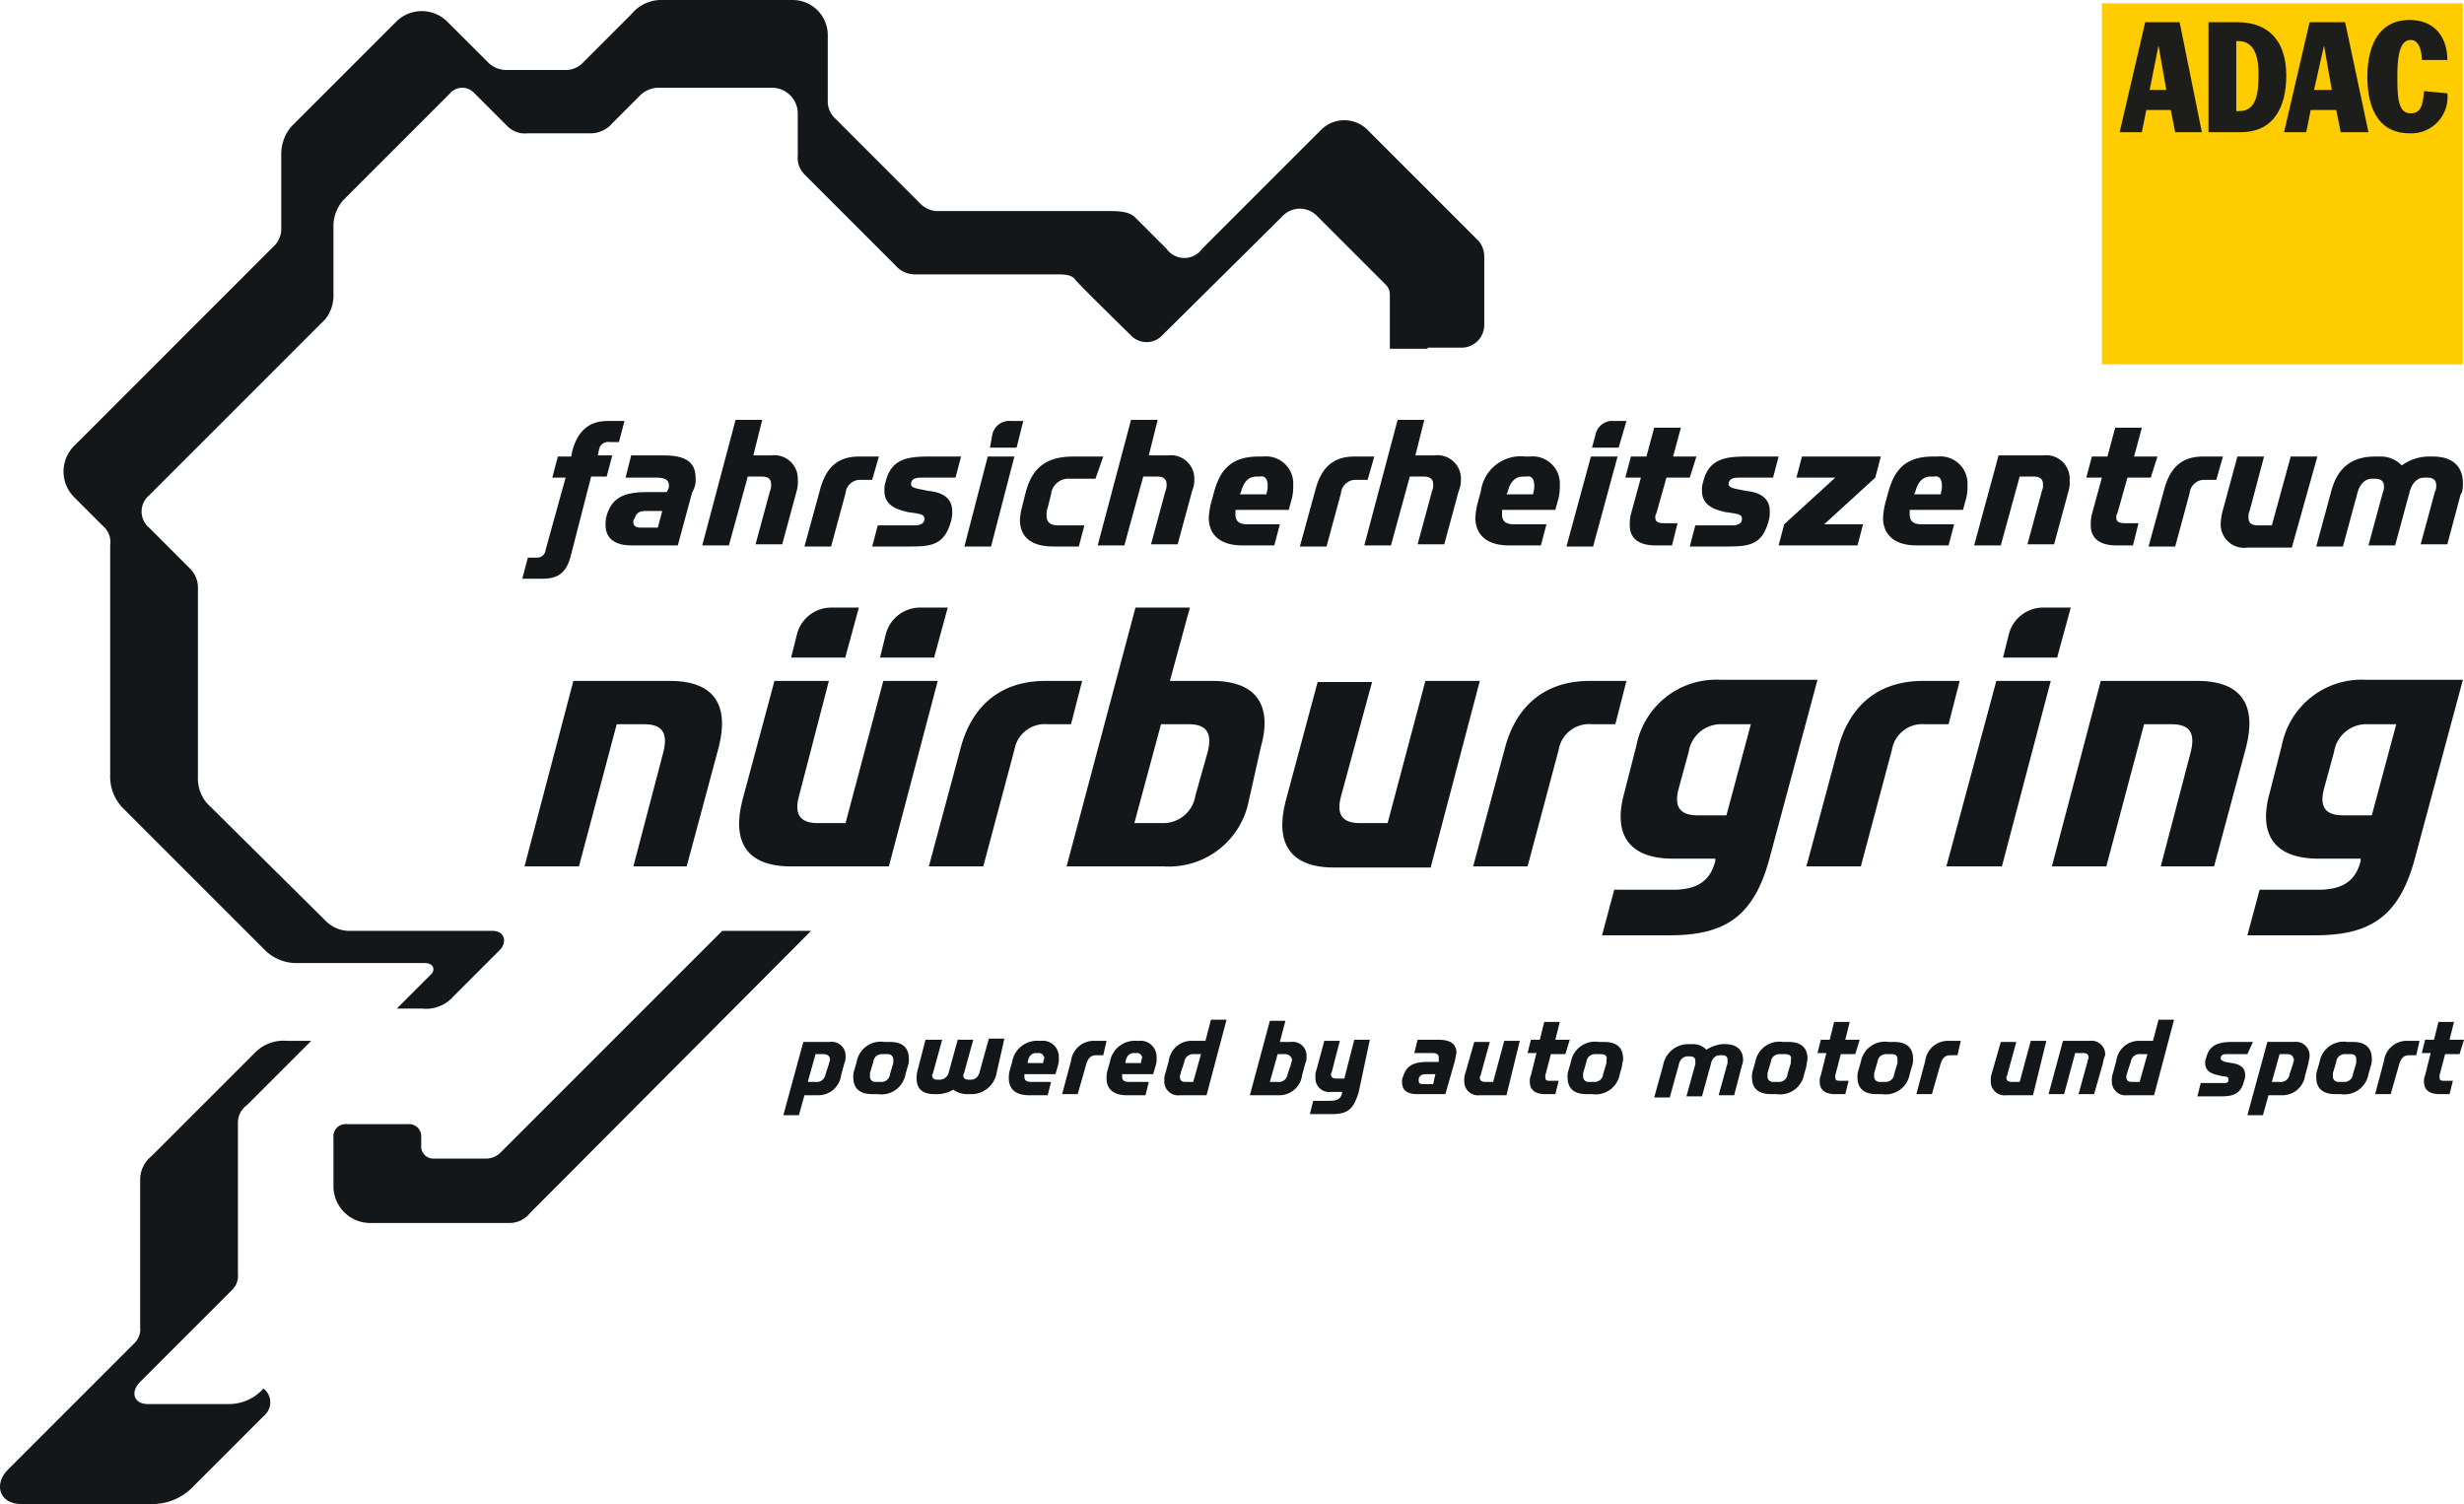
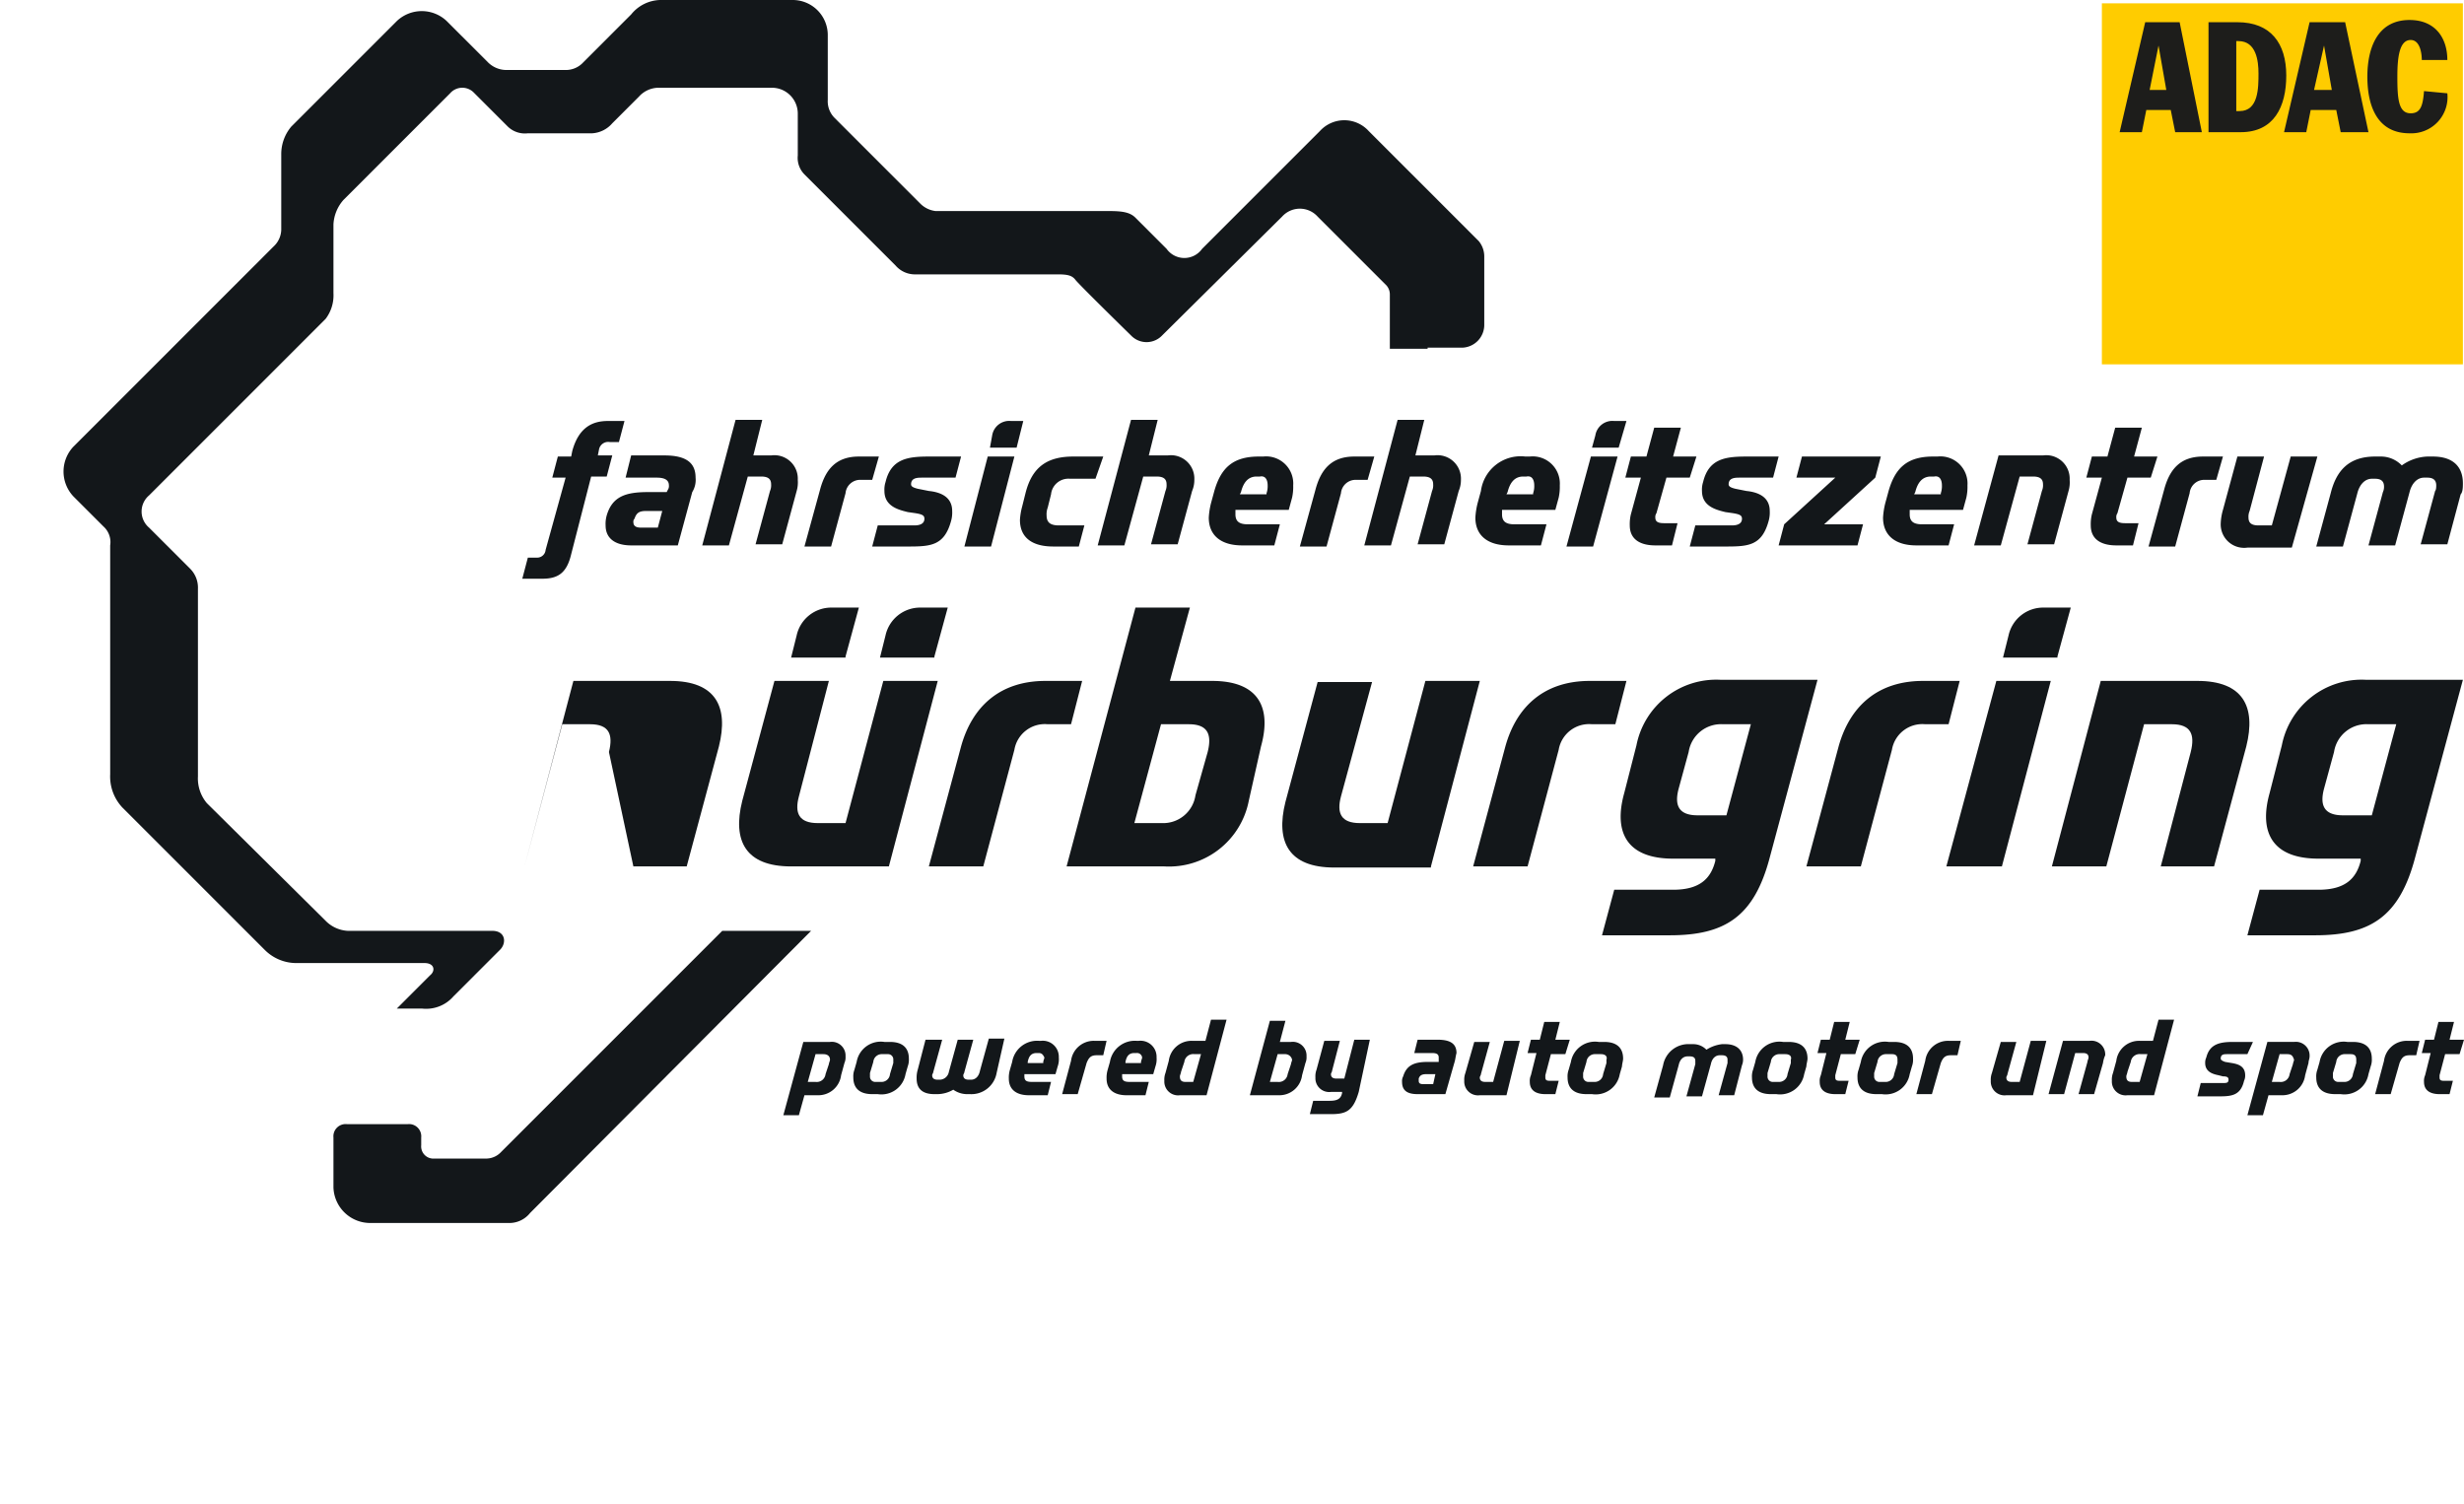
<svg xmlns="http://www.w3.org/2000/svg" width="221.819" height="135.4" viewBox="0 0 221.819 135.4">
  <g id="fahrsicherheitszentrum-nuerburgring-logo" transform="translate(-1.181 -0.7)">
    <path id="Pfad_133" data-name="Pfad 133" d="M57.4,38.6H55.9c-1.3,0-2.6.5-3.2,2.7l-.1.5H51.4l-.5,1.9h1.2l-1.8,6.5a.761.761,0,0,1-.8.7h-.8l-.5,1.9H50c1.4,0,2.2-.5,2.6-2.2l1.8-7h1.4l.5-1.9H55l.1-.5a.84.84,0,0,1,1-.7h.8l.5-1.9Zm6.4,5.1c0-1.3-.8-2-2.8-2H58l-.5,2h2.8c.7,0,1.1.2,1.1.7a.6.6,0,0,1-.1.4l-.1.2H59.5c-2,0-3.2.4-3.7,2.1a2.769,2.769,0,0,0-.1.9c0,1.2.9,1.8,2.3,1.8h4.2L63.5,45a2.082,2.082,0,0,0,.3-1.3Zm-3,3-.4,1.5H58.9c-.4,0-.7-.1-.7-.5a.367.367,0,0,1,.1-.3c.2-.6.5-.7,1.1-.7ZM73,43.9a2.11,2.11,0,0,0-2.4-2.2H69l.8-3.2H67.4l-3,11.3h2.4l1.7-6.2h1.2c.6,0,.9.2.9.7a1.268,1.268,0,0,1-.1.6l-1.3,4.8h2.4l1.3-4.8a2.787,2.787,0,0,0,.1-1Zm7.3-2.1H78.5c-2,0-3,1.1-3.5,3l-1.4,5.1H76l1.3-4.8a1.322,1.322,0,0,1,1.4-1.2h1l.6-2.1Zm7.4,0H84.8c-1.9,0-3.4.2-3.9,2.3a2.2,2.2,0,0,0-.1.8c0,1.4,1.3,1.7,2.1,1.9l.7.1c.6.1.8.2.8.5,0,.5-.5.6-.9.6H80.2l-.5,1.9H83c2,0,3.2-.1,3.8-2.3a2.769,2.769,0,0,0,.1-.9c0-1.3-1.1-1.7-2.1-1.8l-1-.2c-.4-.1-.6-.2-.6-.4,0-.6.6-.6,1-.6h3l.5-1.9Zm5.6-3.2H92.2a1.553,1.553,0,0,0-1.7,1.3L90.3,41h2.4l.6-2.4Zm-.8,3.2H90.1L88,49.9h2.4l2.1-8.1Zm8,0H97.8c-2.3,0-3.7.9-4.3,3.3l-.3,1.2a5.987,5.987,0,0,0-.2,1.2c0,1.6,1.1,2.4,3,2.4h2.3l.5-1.9H96.5c-.8,0-1.1-.3-1.1-.9a1.7,1.7,0,0,1,.1-.7l.3-1.2a1.569,1.569,0,0,1,1.7-1.4h2.3l.7-2Zm8.2,2.1a2.11,2.11,0,0,0-2.4-2.2h-1.7l.8-3.2H103l-3,11.3h2.4l1.7-6.2h1.2c.6,0,.9.2.9.7a1.268,1.268,0,0,1-.1.6l-1.3,4.8h2.4l1.3-4.8a2.509,2.509,0,0,0,.2-1Zm8.9.5a2.444,2.444,0,0,0-2.7-2.6h-.4c-2.3,0-3.4,1-4,3.1l-.3,1.1a6.882,6.882,0,0,0-.2,1.3c0,1.6,1.1,2.5,3,2.5h2.9l.5-1.9h-2.9c-.8,0-1.1-.3-1.1-.9v-.4h4.8l.3-1.1a4.485,4.485,0,0,0,.1-1.1Zm-2.3,0a1.952,1.952,0,0,1-.1.7v.1h-2.4l.1-.2c.2-.8.6-1.4,1.4-1.4h.3c.5-.1.7.3.7.8Zm9.6-2.6h-1.8c-2,0-3,1.1-3.5,3l-1.4,5.1h2.4l1.3-4.8a1.322,1.322,0,0,1,1.4-1.2h1l.6-2.1Zm7.8,2.1a2.11,2.11,0,0,0-2.4-2.2h-1.7l.8-3.2H127l-3,11.3h2.4l1.7-6.2h1.2c.6,0,.9.2.9.7a1.268,1.268,0,0,1-.1.6l-1.3,4.8h2.4l1.3-4.8a2.509,2.509,0,0,0,.2-1Zm8.9.5a2.444,2.444,0,0,0-2.7-2.6h-.4a3.607,3.607,0,0,0-4,3.1l-.3,1.1a6.881,6.881,0,0,0-.2,1.3c0,1.6,1.1,2.5,3,2.5h2.9l.5-1.9h-2.9c-.8,0-1.1-.3-1.1-.9v-.4h4.8l.3-1.1a4.485,4.485,0,0,0,.1-1.1Zm-2.3,0a1.952,1.952,0,0,1-.1.7v.1h-2.4l.1-.2c.2-.8.6-1.4,1.4-1.4h.3c.5-.1.7.3.7.8Zm8.3-5.8h-1.1a1.553,1.553,0,0,0-1.7,1.3l-.3,1.1h2.4l.7-2.4Zm-.8,3.2h-2.4l-2.2,8.1h2.4l2.2-8.1Zm7.1,0h-2.1l.7-2.6h-2.4l-.7,2.6H148l-.5,1.9h1.4L148,47a3.751,3.751,0,0,0-.1,1c0,1.3,1,1.8,2.3,1.8h1.5l.5-2H151c-.5,0-.8-.1-.8-.5a.6.6,0,0,1,.1-.4l.9-3.2h2.1l.6-1.9Zm7.4,0h-2.9c-1.9,0-3.4.2-3.9,2.3a2.2,2.2,0,0,0-.1.8c0,1.4,1.3,1.7,2.1,1.9l.7.1c.6.1.8.2.8.5,0,.5-.5.6-.9.6h-3.3l-.5,1.9h3.3c2,0,3.2-.1,3.8-2.3a2.768,2.768,0,0,0,.1-.9c0-1.3-1.1-1.7-2.1-1.8l-1-.2c-.4-.1-.6-.2-.6-.4,0-.6.6-.6,1-.6h3l.5-1.9Zm9.2,0h-7.1l-.5,1.9h3.5l-4.6,4.2-.5,1.9h7.1l.5-1.9h-3.5l4.6-4.2.5-1.9Zm7.8,2.6a2.444,2.444,0,0,0-2.7-2.6h-.4c-2.3,0-3.4,1-4,3.1l-.3,1.1a6.881,6.881,0,0,0-.2,1.3c0,1.6,1.1,2.5,3,2.5h2.9l.5-1.9h-2.9c-.8,0-1.1-.3-1.1-.9v-.4h4.8l.3-1.1a4.485,4.485,0,0,0,.1-1.1Zm-2.3,0a1.952,1.952,0,0,1-.1.7v.1h-2.4l.1-.2c.2-.8.6-1.4,1.4-1.4h.3c.5-.1.7.3.7.8Zm11.5-.5a2.11,2.11,0,0,0-2.4-2.2h-4l-2.2,8.1h2.4l1.7-6.2h1.2c.6,0,.9.2.9.7a1.268,1.268,0,0,1-.1.6l-1.3,4.8h2.4l1.3-4.8a2.786,2.786,0,0,0,.1-1Zm7.9-2.1h-2.1l.7-2.6h-2.4l-.7,2.6h-1.4l-.5,1.9h1.4l-.9,3.3a3.751,3.751,0,0,0-.1,1c0,1.3,1,1.8,2.3,1.8h1.5l.5-2h-1.2c-.5,0-.8-.1-.8-.5a.6.6,0,0,1,.1-.4l.9-3.2h2.1l.6-1.9Zm5.9,0h-1.8c-2,0-3,1.1-3.5,3l-1.4,5.1H197l1.3-4.8a1.322,1.322,0,0,1,1.4-1.2h1l.6-2.1Zm8.5,0h-2.4L205.7,48h-1.2c-.6,0-.9-.2-.9-.7a1.268,1.268,0,0,1,.1-.6l1.3-4.9h-2.4l-1.3,4.8a5.019,5.019,0,0,0-.2,1.2,2.11,2.11,0,0,0,2.4,2.2h4l2.3-8.2Zm13.1,2.4c0-1.4-.8-2.4-2.7-2.4h-.5a4.23,4.23,0,0,0-2.3.8,2.6,2.6,0,0,0-1.9-.8H215c-2.4,0-3.5,1.3-4,3.3l-1.3,4.8h2.4l1.3-4.8c.2-.8.7-1.3,1.3-1.3h.3c.5,0,.8.2.8.7a1.087,1.087,0,0,1-.1.5l-1.3,4.8h2.4l1.3-4.8c.2-.8.7-1.3,1.3-1.3h.3c.5,0,.8.2.8.7,0,.1,0,.4-.1.5l-1.3,4.8h2.4l1.2-4.5c.2-.2.2-.7.2-1Z" fill="#13171a" />
    <g id="Gruppe_180" data-name="Gruppe 180">
-       <path id="Pfad_134" data-name="Pfad 134" d="M25,128.1l-6.4,6.4a5.082,5.082,0,0,1-3.9,1.6H3.1c-2,0-2.5-1.8-1.2-3.1l11.4-11.4a1.741,1.741,0,0,0,.5-1.4V107a2.716,2.716,0,0,1,1-2.2l9.4-9.4a3.609,3.609,0,0,1,2.8-1h2.2l-5.8,5.8a1.943,1.943,0,0,0-.8,1.6v13.6a1.741,1.741,0,0,1-.5,1.4l-8.3,8.3c-.9.9-.6,2,.7,2h7.2a4.158,4.158,0,0,0,3.2-1.4,1.564,1.564,0,0,1,.1,2.4Z" fill="#13171a" />
      <path id="Pfad_135" data-name="Pfad 135" d="M48.9,109.9a2.384,2.384,0,0,1-1.8.9H34.5a3.309,3.309,0,0,1-3.3-3.2v-4.5a1.1,1.1,0,0,1,1.2-1.2h5.5a1.1,1.1,0,0,1,1.2,1.2v.7a1.1,1.1,0,0,0,1.2,1.2H45a1.844,1.844,0,0,0,1.3-.6L66.2,84.5h8L48.9,109.9Z" fill="#13171a" />
      <path id="Pfad_136" data-name="Pfad 136" d="M129.7,32h3a2.051,2.051,0,0,0,2.1-2.1V23.8a2.168,2.168,0,0,0-.5-1.4l-9.9-9.9a2.969,2.969,0,0,0-4.4,0L109.4,23.1a1.964,1.964,0,0,1-3.2,0l-2.8-2.8c-.5-.5-1.2-.6-2.4-.6H85.4A2.334,2.334,0,0,1,84,19l-7.7-7.7a2.111,2.111,0,0,1-.6-1.6V3.9A3.159,3.159,0,0,0,72.5.7H60.6A3.473,3.473,0,0,0,58,2L53.7,6.3a2.127,2.127,0,0,1-1.5.7H46.7a2.36,2.36,0,0,1-1.6-.7L41.4,2.6a3.262,3.262,0,0,0-4.5,0l-9.5,9.5a3.84,3.84,0,0,0-.9,2.5v6.8a2.127,2.127,0,0,1-.7,1.5l-18,18a3.263,3.263,0,0,0,0,4.5l2.7,2.7a1.893,1.893,0,0,1,.6,1.7V70.4a4.081,4.081,0,0,0,1.1,3L25,86.2a4.01,4.01,0,0,0,2.8,1.2H39.4c.9,0,1,.7.5,1.1l-3,3h2.3A3.25,3.25,0,0,0,42,90.4l4.2-4.2c.6-.6.5-1.7-.7-1.7h-13a3.014,3.014,0,0,1-2-.9L19.8,73a3.464,3.464,0,0,1-.8-2.4V53.7a2.41,2.41,0,0,0-.7-1.8l-3.7-3.7a1.9,1.9,0,0,1,0-2.9L30.5,29.4a3.506,3.506,0,0,0,.7-2.3V20.9a3.6,3.6,0,0,1,.9-2.2l9.6-9.6A1.454,1.454,0,0,1,43.8,9l3.1,3.1a2.21,2.21,0,0,0,1.8.6h5.8a2.593,2.593,0,0,0,1.8-.9l2.4-2.4a2.4,2.4,0,0,1,1.7-.8H70.7A2.326,2.326,0,0,1,73,10.9v3.8a2.114,2.114,0,0,0,.6,1.7l8.2,8.2a2.3,2.3,0,0,0,1.8.8H96.4c.9,0,1.3.1,1.6.5.4.5,5,5,5,5a1.933,1.933,0,0,0,2.8,0l10.8-10.7a2.152,2.152,0,0,1,3.2,0l6.1,6.1a1.222,1.222,0,0,1,.4.9v4.9h3.4Z" fill="#13171a" />
    </g>
    <g id="Gruppe_181" data-name="Gruppe 181">
      <path id="Pfad_137" data-name="Pfad 137" d="M113.6,72.8a7.319,7.319,0,0,1-7.6,5.9H97.2l6.2-23.3h4.9L106.5,62h3.8c4.1,0,5.4,2.3,4.4,5.9l-1.1,4.9Zm-4.8-.5,1.1-3.9c.4-1.6,0-2.5-1.7-2.5h-2.5l-2.4,8.9h2.5a2.933,2.933,0,0,0,3-2.5Z" fill="#13171a" />
      <path id="Pfad_138" data-name="Pfad 138" d="M160.5,77.9c-1.4,5.3-4,7-9,7h-6.1l1.1-4.1h5.3c2.4,0,3.4-1,3.8-2.6V78h-3.8c-4.1,0-5.4-2.3-4.4-5.9l1.1-4.3a7.319,7.319,0,0,1,7.6-5.9h8.7l-4.3,16Zm-3.9-3.8,2.2-8.2h-2.5a2.951,2.951,0,0,0-3.1,2.5l-.9,3.3c-.4,1.5,0,2.4,1.7,2.4h2.6Z" fill="#13171a" />
      <path id="Pfad_139" data-name="Pfad 139" d="M218.6,77.9c-1.4,5.3-4,7-9,7h-6.1l1.1-4.1h5.3c2.4,0,3.4-1,3.8-2.6V78h-3.8c-4.1,0-5.4-2.3-4.4-5.9l1.1-4.3a7.319,7.319,0,0,1,7.6-5.9h8.7l-4.3,16Zm-3.9-3.8,2.2-8.2h-2.5a2.951,2.951,0,0,0-3.1,2.5l-.9,3.3c-.4,1.5,0,2.4,1.7,2.4h2.6Z" fill="#13171a" />
-       <path id="Pfad_140" data-name="Pfad 140" d="M63,78.7l2.9-10.8c.9-3.6-.3-5.9-4.4-5.9H52.8L48.4,78.7h4.9l3.4-12.8h2.5c1.7,0,2.1.9,1.7,2.5L58.2,78.7Z" fill="#13171a" />
+       <path id="Pfad_140" data-name="Pfad 140" d="M63,78.7l2.9-10.8c.9-3.6-.3-5.9-4.4-5.9H52.8L48.4,78.7l3.4-12.8h2.5c1.7,0,2.1.9,1.7,2.5L58.2,78.7Z" fill="#13171a" />
      <path id="Pfad_141" data-name="Pfad 141" d="M200.5,78.7l2.9-10.8c.9-3.6-.3-5.9-4.4-5.9h-8.7l-4.4,16.7h4.9l3.4-12.8h2.5c1.7,0,2.1.9,1.7,2.5l-2.7,10.3Z" fill="#13171a" />
      <path id="Pfad_142" data-name="Pfad 142" d="M186.4,59.8l1.2-4.4h-2.4a3.189,3.189,0,0,0-3.2,2.5l-.5,2h4.9Z" fill="#13171a" />
      <path id="Pfad_143" data-name="Pfad 143" d="M181.4,78.7,185.8,62h-4.9l-4.5,16.7Z" fill="#13171a" />
      <path id="Pfad_144" data-name="Pfad 144" d="M146.6,65.9l1-3.9h-3.3c-4.1,0-6.6,2.3-7.6,5.9l-2.9,10.8h4.9l2.8-10.5a2.775,2.775,0,0,1,3-2.3Z" fill="#13171a" />
      <path id="Pfad_145" data-name="Pfad 145" d="M130,78.7,134.4,62h-4.9l-3.4,12.8h-2.5c-1.7,0-2.1-.9-1.7-2.4l2.8-10.3h-4.9l-2.9,10.8c-.9,3.6.3,5.9,4.4,5.9H130Z" fill="#13171a" />
      <path id="Pfad_146" data-name="Pfad 146" d="M85.3,59.8l1.2-4.4H84.1a3.189,3.189,0,0,0-3.2,2.5l-.5,2h4.9Z" fill="#13171a" />
      <path id="Pfad_147" data-name="Pfad 147" d="M77.3,59.8l1.2-4.4H76.1a3.189,3.189,0,0,0-3.2,2.5l-.5,2h4.9Z" fill="#13171a" />
      <path id="Pfad_148" data-name="Pfad 148" d="M81.2,78.7,85.6,62H80.7L77.3,74.8H74.8c-1.7,0-2.1-.9-1.7-2.4L75.8,62H70.9L68,72.8c-.9,3.6.3,5.9,4.4,5.9h8.8Z" fill="#13171a" />
      <path id="Pfad_149" data-name="Pfad 149" d="M176.6,65.9l1-3.9h-3.3c-4.1,0-6.6,2.3-7.6,5.9l-2.9,10.8h4.9l2.8-10.5a2.775,2.775,0,0,1,3-2.3Z" fill="#13171a" />
      <path id="Pfad_150" data-name="Pfad 150" d="M97.6,65.9l1-3.9H95.3c-4.1,0-6.6,2.3-7.6,5.9L84.8,78.7h4.9l2.8-10.5a2.775,2.775,0,0,1,3-2.3Z" fill="#13171a" />
    </g>
    <g id="Gruppe_178" data-name="Gruppe 178">
      <g id="Gruppe_177" data-name="Gruppe 177">
        <rect id="Rechteck_98" data-name="Rechteck 98" width="32.5" height="32.5" transform="translate(190.4 1)" fill="#fc0" />
        <path id="Pfad_151" data-name="Pfad 151" d="M206.7,17.3" fill="#ffcf00" />
      </g>
      <path id="Pfad_152" data-name="Pfad 152" d="M195.5,4.8h0l.7,4h-1.5ZM192,12.6h2l.4-2h2.2l.4,2h2.4l-2-9.9h-3.1Z" fill="#1d1d1b" />
      <path id="Pfad_153" data-name="Pfad 153" d="M202.5,4.4h.2c1.6,0,1.8,1.8,1.8,2.9,0,1.3,0,3.4-1.7,3.4h-.3ZM200,12.6h2.9c3,0,4.1-2.3,4.1-5.1,0-2.9-1.4-4.8-4.4-4.8H200Z" fill="#1d1d1b" />
      <path id="Pfad_154" data-name="Pfad 154" d="M210.4,4.8h0l.7,4h-1.6Zm-3.6,7.8h2l.4-2h2.3l.4,2h2.5l-2.1-9.9h-3.2Z" fill="#1d1d1b" />
      <path id="Pfad_155" data-name="Pfad 155" d="M219.2,6.1c0-.7-.2-1.8-1-1.8-1,0-1.2,1.5-1.2,3.3,0,2,.1,3.3,1.2,3.3.9,0,1.1-.7,1.2-2l2.1.2a3.259,3.259,0,0,1-3.4,3.6c-3,0-3.8-2.6-3.8-5.1,0-2.4.8-5.1,3.8-5.1,2.3,0,3.4,1.6,3.4,3.6h-2.3Z" fill="#1d1d1b" />
    </g>
    <g id="Gruppe_179" data-name="Gruppe 179">
      <path id="Pfad_156" data-name="Pfad 156" d="M77.2,96.4l-.3,1.1a2.061,2.061,0,0,1-2.1,1.8H73.6l-.5,1.8H71.7l1.8-6.6h2.4a1.238,1.238,0,0,1,1.4,1.3A1.268,1.268,0,0,1,77.2,96.4Zm-1.9-.8h-.7l-.7,2.5h.7a.8.8,0,0,0,.9-.7l.3-.9c0-.1.1-.3.1-.4C75.9,95.8,75.7,95.6,75.3,95.6Z" fill="#13171a" />
      <path id="Pfad_157" data-name="Pfad 157" d="M82.9,96.7l-.2.7a2.2,2.2,0,0,1-2.5,1.8h-.5c-1.2,0-1.7-.6-1.7-1.5a1.7,1.7,0,0,1,.1-.7l.2-.7a2.2,2.2,0,0,1,2.5-1.8h.5c1.2,0,1.7.6,1.7,1.5A1.7,1.7,0,0,1,82.9,96.7Zm-1.8-1.1h-.5a.761.761,0,0,0-.8.7l-.3,1v.3a.472.472,0,0,0,.5.5h.5a.761.761,0,0,0,.8-.7l.3-1v-.3A.472.472,0,0,0,81.1,95.6Z" fill="#13171a" />
      <path id="Pfad_158" data-name="Pfad 158" d="M90.9,97.3a2.308,2.308,0,0,1-2.4,1.9h-.3a2.144,2.144,0,0,1-1.2-.4,2.891,2.891,0,0,1-1.4.4h-.3c-1.2,0-1.6-.6-1.6-1.4a2.485,2.485,0,0,1,.1-.8l.7-2.7H86l-.8,2.9c0,.1-.1.2-.1.3,0,.3.2.4.5.4h.2a.849.849,0,0,0,.8-.7l.8-2.9h1.4L88,97.2c0,.1-.1.2-.1.3,0,.3.2.4.5.4h.2c.4,0,.7-.3.8-.8l.8-2.9h1.4Z" fill="#13171a" />
      <path id="Pfad_159" data-name="Pfad 159" d="M96.4,96.7l-.2.7H93.4v.2c0,.4.2.5.7.5h1.7l-.3,1.2H93.8c-1.1,0-1.8-.5-1.8-1.5a2.485,2.485,0,0,1,.1-.8l.2-.7a2.274,2.274,0,0,1,2.4-1.9h.2a1.446,1.446,0,0,1,1.6,1.5A1.949,1.949,0,0,1,96.4,96.7Zm-1.7-1.2h-.2c-.5,0-.7.3-.8.8v.1h1.4v-.1c0-.1.1-.3.1-.4C95.1,95.7,95,95.5,94.7,95.5Z" fill="#13171a" />
      <path id="Pfad_160" data-name="Pfad 160" d="M100.5,95.7h-.6c-.5,0-.7.2-.9.7l-.8,2.8H96.8l.8-3a2.061,2.061,0,0,1,2.1-1.8h1.1Z" fill="#13171a" />
      <path id="Pfad_161" data-name="Pfad 161" d="M105.2,96.7l-.2.7h-2.8v.2c0,.4.2.5.7.5h1.7l-.3,1.2h-1.7c-1.1,0-1.8-.5-1.8-1.5a2.485,2.485,0,0,1,.1-.8l.2-.7a2.274,2.274,0,0,1,2.4-1.9h.2a1.446,1.446,0,0,1,1.6,1.5A1.949,1.949,0,0,1,105.2,96.7Zm-1.7-1.2h-.2c-.5,0-.7.3-.8.8v.1h1.4v-.1c0-.1.1-.3.1-.4A.458.458,0,0,0,103.5,95.5Z" fill="#13171a" />
      <path id="Pfad_162" data-name="Pfad 162" d="M109.8,99.3h-2.4A1.238,1.238,0,0,1,106,98a1.7,1.7,0,0,1,.1-.7l.3-1.1a2.061,2.061,0,0,1,2.1-1.8h1.2l.5-1.9h1.4Zm-1.1-3.7a.8.8,0,0,0-.9.7l-.3.9c0,.1-.1.3-.1.4,0,.3.1.5.5.5h.7l.7-2.5Z" fill="#13171a" />
      <path id="Pfad_163" data-name="Pfad 163" d="M118.7,96.4l-.3,1.1a2.061,2.061,0,0,1-2.1,1.8h-2.6l1.8-6.7h1.4l-.5,1.9h1a1.238,1.238,0,0,1,1.4,1.3A1.268,1.268,0,0,1,118.7,96.4Zm-1.8-.8h-.7l-.7,2.5h.7a.8.8,0,0,0,.9-.7l.3-.9c0-.1.1-.3.1-.4A.634.634,0,0,0,116.9,95.6Z" fill="#13171a" />
      <path id="Pfad_164" data-name="Pfad 164" d="M123.5,99c-.5,1.7-1.1,2-2.5,2h-1.9l.3-1.2h1.5c.7,0,1-.2,1.1-.7V99h-1a1.238,1.238,0,0,1-1.4-1.3,1.7,1.7,0,0,1,.1-.7l.7-2.6h1.4l-.7,2.7c0,.1-.1.2-.1.3,0,.3.2.4.5.4h.7l.9-3.5h1.4Z" fill="#13171a" />
      <path id="Pfad_165" data-name="Pfad 165" d="M132.1,96.4l-.8,2.8h-2.5c-.9,0-1.4-.3-1.4-1.1a.9.9,0,0,1,.1-.5c.3-1,1-1.3,2.2-1.3h1v-.4c0-.3-.2-.4-.6-.4h-1.6l.3-1.2h1.8c1.2,0,1.7.4,1.7,1.2C132.2,95.9,132.2,96.1,132.1,96.4Zm-2.5,1c-.4,0-.6.1-.7.4V98c0,.2.1.3.4.3h.9l.2-.9Z" fill="#13171a" />
      <path id="Pfad_166" data-name="Pfad 166" d="M136.8,99.3h-2.4A1.238,1.238,0,0,1,133,98a1.7,1.7,0,0,1,.1-.7l.8-2.8h1.4l-.8,2.9c0,.1-.1.2-.1.3,0,.3.2.4.5.4h.7l1-3.7H138Z" fill="#13171a" />
      <path id="Pfad_167" data-name="Pfad 167" d="M142.1,95.6h-1.3l-.5,1.9v.2c0,.3.2.3.5.3h.7l-.3,1.2h-.9c-.8,0-1.4-.3-1.4-1.1a1.268,1.268,0,0,1,.1-.6l.5-2h-.8l.3-1.2h.8l.4-1.6h1.4l-.4,1.6h1.3Z" fill="#13171a" />
      <path id="Pfad_168" data-name="Pfad 168" d="M147.2,96.7l-.2.7a2.2,2.2,0,0,1-2.5,1.8H144c-1.2,0-1.7-.6-1.7-1.5a1.7,1.7,0,0,1,.1-.7l.2-.7a2.2,2.2,0,0,1,2.5-1.8h.5c1.2,0,1.7.6,1.7,1.5C147.3,96.2,147.2,96.5,147.2,96.7Zm-1.9-1.1h-.5a.761.761,0,0,0-.8.7l-.3,1v.3a.472.472,0,0,0,.5.5h.5a.761.761,0,0,0,.8-.7l.3-1v-.3C145.9,95.8,145.7,95.6,145.3,95.6Z" fill="#13171a" />
      <path id="Pfad_169" data-name="Pfad 169" d="M158,96.6l-.7,2.7h-1.4l.8-2.9v-.3c0-.3-.2-.4-.5-.4H156c-.4,0-.7.3-.8.8l-.8,2.9H153l.8-2.9v-.3c0-.3-.2-.4-.5-.4h-.2c-.4,0-.7.3-.8.8l-.8,2.9h-1.4l.8-2.9a2.308,2.308,0,0,1,2.4-1.9h.3a1.656,1.656,0,0,1,1.2.5,3.36,3.36,0,0,1,1.4-.5h.3c1.1,0,1.6.6,1.6,1.4A1.338,1.338,0,0,1,158,96.6Z" fill="#13171a" />
      <path id="Pfad_170" data-name="Pfad 170" d="M163.8,96.7l-.2.7a2.2,2.2,0,0,1-2.5,1.8h-.5c-1.2,0-1.7-.6-1.7-1.5a1.7,1.7,0,0,1,.1-.7l.2-.7a2.2,2.2,0,0,1,2.5-1.8h.5c1.2,0,1.7.6,1.7,1.5C163.9,96.2,163.8,96.5,163.8,96.7Zm-1.9-1.1h-.5a.761.761,0,0,0-.8.7l-.3,1v.3a.472.472,0,0,0,.5.5h.5a.761.761,0,0,0,.8-.7l.3-1v-.3C162.5,95.8,162.3,95.6,161.9,95.6Z" fill="#13171a" />
      <path id="Pfad_171" data-name="Pfad 171" d="M168.2,95.6h-1.3l-.5,1.9v.2c0,.3.2.3.5.3h.7l-.3,1.2h-.9c-.8,0-1.4-.3-1.4-1.1a1.268,1.268,0,0,1,.1-.6l.5-2h-.8l.3-1.2h.8l.4-1.6h1.4l-.4,1.6h1.3Z" fill="#13171a" />
      <path id="Pfad_172" data-name="Pfad 172" d="M173.3,96.7l-.2.7a2.2,2.2,0,0,1-2.5,1.8h-.5c-1.2,0-1.7-.6-1.7-1.5a1.7,1.7,0,0,1,.1-.7l.2-.7a2.2,2.2,0,0,1,2.5-1.8h.5c1.2,0,1.7.6,1.7,1.5A1.7,1.7,0,0,1,173.3,96.7Zm-1.8-1.1H171a.761.761,0,0,0-.8.7l-.3,1v.3a.472.472,0,0,0,.5.5h.5a.761.761,0,0,0,.8-.7l.3-1v-.3C172,95.8,171.9,95.6,171.5,95.6Z" fill="#13171a" />
      <path id="Pfad_173" data-name="Pfad 173" d="M177.4,95.7h-.6c-.5,0-.7.2-.9.7l-.8,2.8h-1.4l.8-3a2.061,2.061,0,0,1,2.1-1.8h1.1Z" fill="#13171a" />
      <path id="Pfad_174" data-name="Pfad 174" d="M184.2,99.3h-2.4a1.238,1.238,0,0,1-1.4-1.3,1.7,1.7,0,0,1,.1-.7l.8-2.8h1.4l-.8,2.9c0,.1-.1.2-.1.3,0,.3.2.4.5.4h.7l1-3.7h1.4Z" fill="#13171a" />
      <path id="Pfad_175" data-name="Pfad 175" d="M190.5,96.4l-.8,2.8h-1.4l.8-2.9c0-.1.1-.3.1-.4,0-.3-.2-.4-.5-.4H188l-1,3.7h-1.4l1.3-4.8h2.4a1.238,1.238,0,0,1,1.4,1.3A2.544,2.544,0,0,0,190.5,96.4Z" fill="#13171a" />
      <path id="Pfad_176" data-name="Pfad 176" d="M195.1,99.3h-2.4a1.238,1.238,0,0,1-1.4-1.3,1.7,1.7,0,0,1,.1-.7l.3-1.1a2.061,2.061,0,0,1,2.1-1.8H195l.5-1.9h1.4Zm-1.2-3.7a.8.8,0,0,0-.9.7l-.3.9c0,.1-.1.3-.1.4,0,.3.1.5.5.5h.7l.7-2.5Z" fill="#13171a" />
      <path id="Pfad_177" data-name="Pfad 177" d="M203.5,95.6h-1.8c-.3,0-.6,0-.6.4,0,.1.1.2.4.3l.6.1c.6.1,1.2.3,1.2,1.1a1.087,1.087,0,0,1-.1.5c-.3,1.3-1.1,1.4-2.2,1.4h-2l.3-1.2h2c.3,0,.5,0,.5-.3,0-.2-.1-.3-.5-.3l-.4-.1c-.5-.1-1.2-.3-1.2-1.1a1.087,1.087,0,0,1,.1-.5c.3-1.2,1.2-1.4,2.4-1.4H204Z" fill="#13171a" />
      <path id="Pfad_178" data-name="Pfad 178" d="M209,96.4l-.3,1.1a2.061,2.061,0,0,1-2.1,1.8h-1.2l-.5,1.8h-1.4l1.8-6.6h2.4a1.238,1.238,0,0,1,1.4,1.3C209.1,96,209,96.2,209,96.4Zm-1.9-.8h-.7l-.7,2.5h.7a.8.8,0,0,0,.9-.7l.3-.9c0-.1.1-.3.1-.4C207.6,95.8,207.5,95.6,207.1,95.6Z" fill="#13171a" />
      <path id="Pfad_179" data-name="Pfad 179" d="M214.6,96.7l-.2.7a2.2,2.2,0,0,1-2.5,1.8h-.5c-1.2,0-1.7-.6-1.7-1.5a1.7,1.7,0,0,1,.1-.7l.2-.7a2.2,2.2,0,0,1,2.5-1.8h.5c1.2,0,1.7.6,1.7,1.5A1.7,1.7,0,0,1,214.6,96.7Zm-1.8-1.1h-.5a.761.761,0,0,0-.8.7l-.3,1v.3a.472.472,0,0,0,.5.5h.5a.761.761,0,0,0,.8-.7l.3-1v-.3C213.3,95.8,213.2,95.6,212.8,95.6Z" fill="#13171a" />
      <path id="Pfad_180" data-name="Pfad 180" d="M218.7,95.7h-.6c-.5,0-.7.2-.9.7l-.8,2.8H215l.8-3a2.061,2.061,0,0,1,2.1-1.8H219Z" fill="#13171a" />
      <path id="Pfad_181" data-name="Pfad 181" d="M222.6,95.6h-1.3l-.5,1.9v.2c0,.3.2.3.5.3h.7l-.3,1.2h-.9c-.8,0-1.4-.3-1.4-1.1a1.268,1.268,0,0,1,.1-.6l.5-2h-.8l.3-1.2h.8l.4-1.6h1.4l-.4,1.6H223Z" fill="#13171a" />
    </g>
  </g>
</svg>